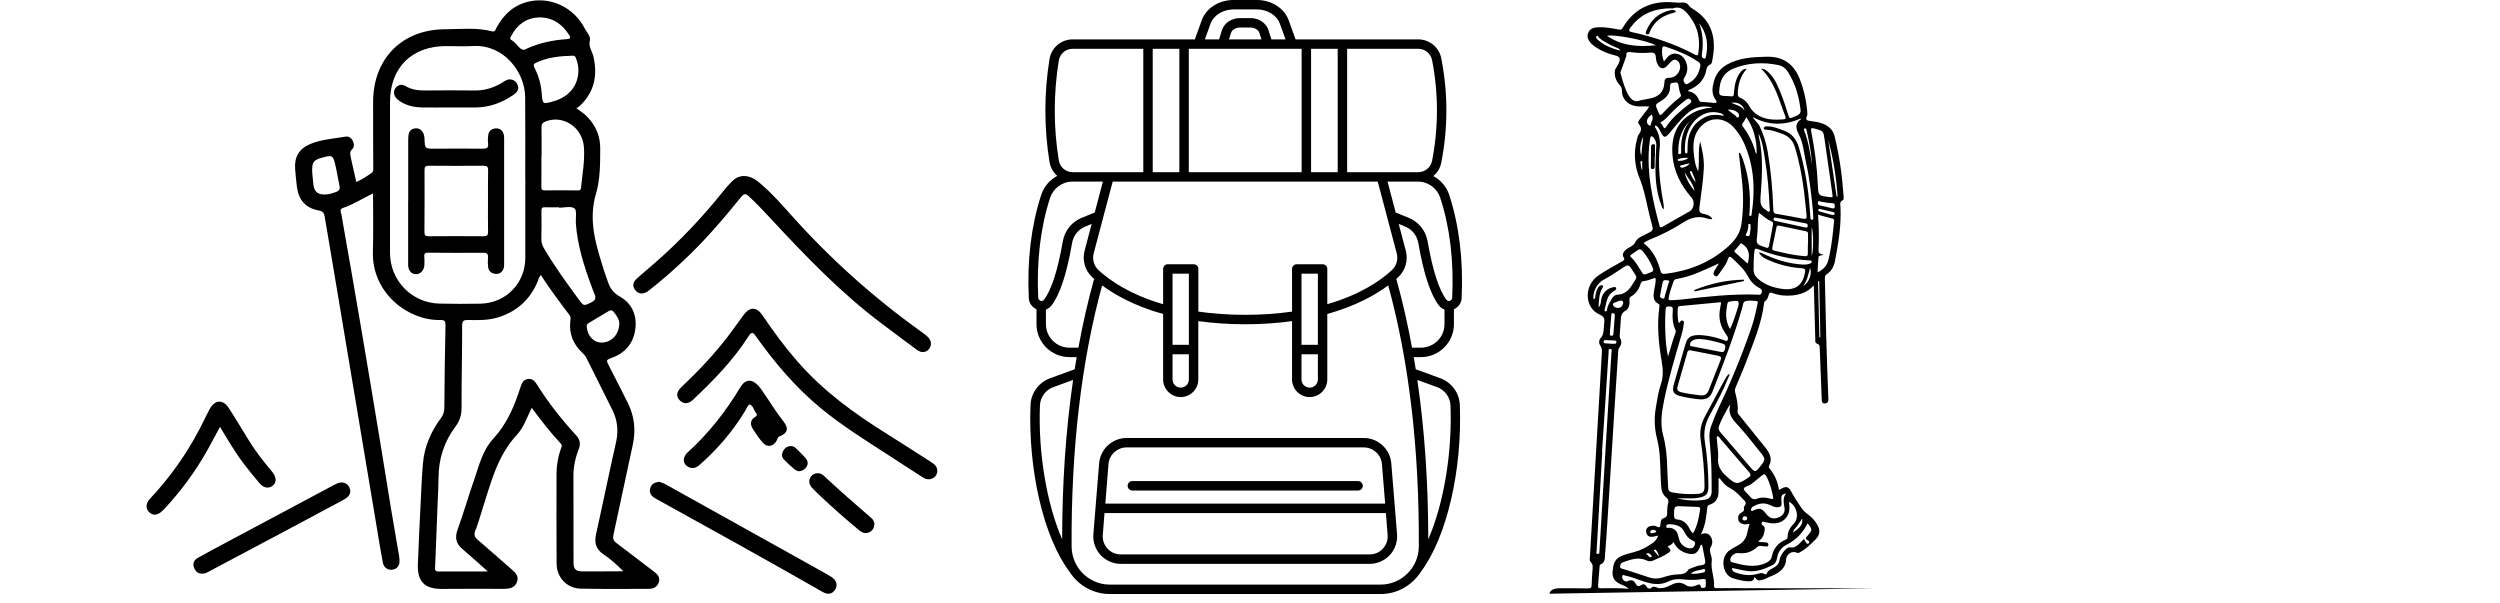
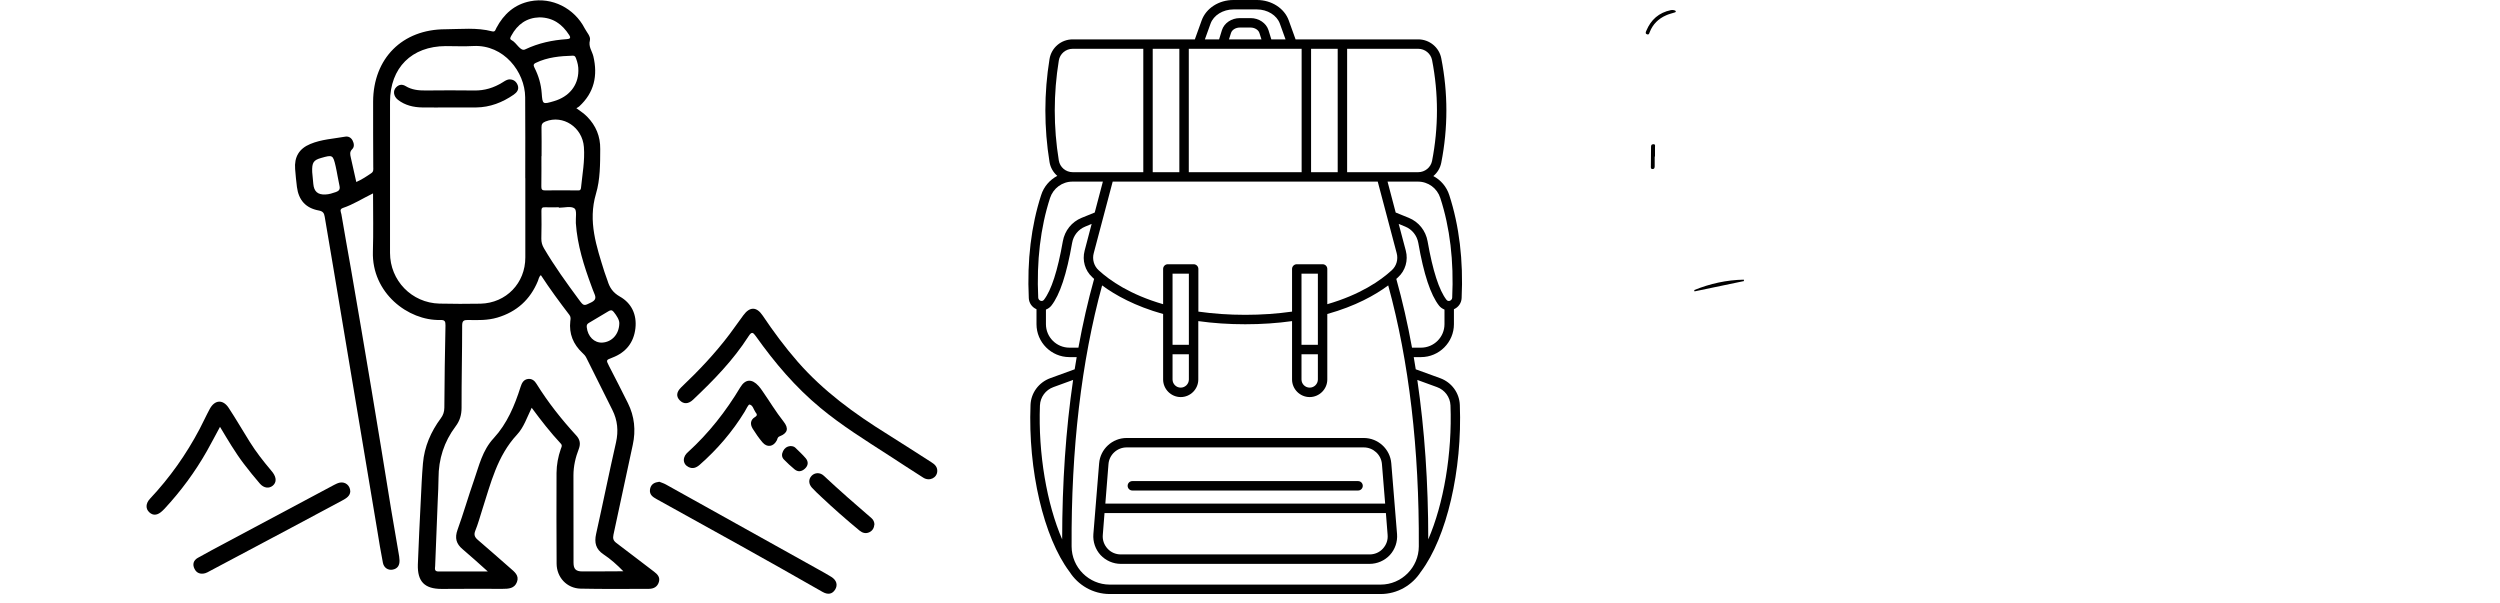
<svg xmlns="http://www.w3.org/2000/svg" width="174" zoomAndPan="magnify" viewBox="0 0 130.5 31.5" height="42" preserveAspectRatio="xMidYMid meet" version="1.0">
  <defs>
    <clipPath id="3309652d07">
      <path d="M 53.559 0 L 76.445 0 L 76.445 31.008 L 53.559 31.008 Z M 53.559 0 " clip-rule="nonzero" />
    </clipPath>
    <clipPath id="90173d3e2d">
-       <path d="M 33 9 L 48.996 9 L 48.996 19 L 33 19 Z M 33 9 " clip-rule="nonzero" />
-     </clipPath>
+       </clipPath>
    <clipPath id="68e7482bfc">
      <path d="M 35 16 L 48.996 16 L 48.996 26 L 35 26 Z M 35 16 " clip-rule="nonzero" />
    </clipPath>
    <clipPath id="f9e8f81775">
      <path d="M 7.652 20 L 15 20 L 15 27 L 7.652 27 Z M 7.652 20 " clip-rule="nonzero" />
    </clipPath>
    <clipPath id="11cc3515b1">
-       <path d="M 80.879 0 L 97.859 0 L 97.859 31 L 80.879 31 Z M 80.879 0 " clip-rule="nonzero" />
-     </clipPath>
+       </clipPath>
  </defs>
  <path fill="#000000" d="M 72.625 24.184 C 72.566 23.445 71.938 22.863 71.191 22.863 L 58.809 22.863 C 58.062 22.863 57.434 23.445 57.375 24.184 L 57.074 27.883 C 57.043 28.281 57.18 28.68 57.449 28.973 C 57.723 29.266 58.109 29.434 58.508 29.434 L 71.492 29.434 C 71.891 29.434 72.277 29.266 72.551 28.973 C 72.82 28.68 72.957 28.281 72.926 27.883 Z M 57.863 24.223 C 57.902 23.738 58.316 23.355 58.809 23.355 L 71.191 23.355 C 71.684 23.355 72.098 23.738 72.137 24.223 L 72.305 26.289 L 57.699 26.289 Z M 72.188 28.637 C 72.008 28.836 71.758 28.941 71.492 28.941 L 58.508 28.941 C 58.242 28.941 57.992 28.836 57.812 28.637 C 57.633 28.441 57.543 28.188 57.566 27.922 L 57.656 26.781 L 72.344 26.781 L 72.434 27.922 C 72.457 28.188 72.367 28.441 72.188 28.637 Z M 72.188 28.637 " fill-opacity="1" fill-rule="nonzero" />
  <path fill="#000000" d="M 59.109 25.605 L 70.891 25.605 C 71.027 25.605 71.137 25.496 71.137 25.359 C 71.137 25.223 71.027 25.113 70.891 25.113 L 59.109 25.113 C 58.973 25.113 58.863 25.223 58.863 25.359 C 58.863 25.496 58.973 25.605 59.109 25.605 Z M 59.109 25.605 " fill-opacity="1" fill-rule="nonzero" />
  <g clip-path="url(#3309652d07)">
    <path fill="#000000" d="M 74.176 18.641 C 75.125 18.641 75.895 17.867 75.895 16.922 L 75.895 16.141 C 76.129 16.039 76.285 15.82 76.297 15.562 C 76.391 13.594 76.172 11.785 75.652 10.184 C 75.512 9.746 75.207 9.395 74.82 9.191 C 75.031 9.016 75.18 8.773 75.234 8.492 C 75.59 6.684 75.59 4.852 75.234 3.043 C 75.125 2.473 74.617 2.055 74.031 2.055 L 67.629 2.055 L 67.273 1.066 C 67.043 0.43 66.375 0 65.613 0 L 64.387 0 C 63.621 0 62.957 0.43 62.727 1.066 L 62.371 2.055 L 55.996 2.055 C 55.391 2.055 54.883 2.488 54.785 3.082 C 54.496 4.863 54.496 6.672 54.785 8.457 C 54.832 8.746 54.98 9 55.191 9.18 C 54.801 9.387 54.488 9.738 54.348 10.184 C 53.828 11.785 53.609 13.594 53.703 15.562 C 53.715 15.82 53.871 16.039 54.105 16.141 L 54.105 16.922 C 54.105 17.867 54.875 18.641 55.824 18.641 L 56.203 18.641 C 56.168 18.852 56.129 19.062 56.098 19.277 L 54.82 19.742 C 54.223 19.961 53.816 20.512 53.793 21.141 C 53.66 24.543 54.477 28.039 55.824 29.84 C 55.828 29.844 55.832 29.844 55.832 29.848 C 56.273 30.543 57.051 31.008 57.93 31.008 L 72.07 31.008 C 72.949 31.008 73.723 30.543 74.168 29.848 C 74.168 29.844 74.172 29.844 74.176 29.84 C 75.52 28.039 76.336 24.543 76.203 21.141 C 76.18 20.512 75.777 19.961 75.18 19.742 L 73.902 19.277 C 73.867 19.062 73.832 18.852 73.797 18.641 Z M 74.176 18.148 L 73.707 18.148 C 73.48 16.902 73.207 15.703 72.887 14.559 C 72.918 14.531 72.949 14.5 72.98 14.473 C 73.363 14.125 73.516 13.59 73.383 13.086 L 73.012 11.688 L 73.352 11.828 C 73.711 11.973 73.965 12.293 74.035 12.68 C 74.32 14.316 74.676 15.391 75.121 15.957 C 75.195 16.051 75.297 16.117 75.402 16.16 L 75.402 16.922 C 75.402 17.598 74.852 18.148 74.176 18.148 Z M 68.793 18 L 67.938 18 L 67.938 14.285 L 68.793 14.285 Z M 67.938 18.492 L 68.793 18.492 L 68.793 19.809 C 68.793 20.043 68.602 20.234 68.367 20.234 C 68.129 20.234 67.938 20.043 67.938 19.809 Z M 69.039 13.793 L 67.691 13.793 C 67.559 13.793 67.445 13.902 67.445 14.039 L 67.445 16.266 C 66.676 16.375 65.855 16.434 65 16.434 C 64.145 16.434 63.324 16.375 62.555 16.266 L 62.555 14.039 C 62.555 13.902 62.441 13.793 62.309 13.793 L 60.961 13.793 C 60.824 13.793 60.715 13.902 60.715 14.039 L 60.715 15.879 C 58.992 15.379 57.938 14.648 57.352 14.109 C 57.105 13.887 57.004 13.539 57.094 13.211 L 58.082 9.48 L 71.918 9.48 L 72.906 13.211 C 72.996 13.539 72.895 13.887 72.648 14.109 C 72.062 14.648 71.008 15.379 69.285 15.879 L 69.285 14.039 C 69.285 13.902 69.176 13.793 69.039 13.793 Z M 62.059 18 L 61.207 18 L 61.207 14.285 L 62.059 14.285 Z M 61.207 18.492 L 62.059 18.492 L 62.059 19.809 C 62.059 20.043 61.867 20.234 61.633 20.234 C 61.398 20.234 61.207 20.043 61.207 19.809 Z M 66.184 2.547 L 67.453 2.547 C 67.457 2.547 67.457 2.547 67.457 2.547 L 67.945 2.547 L 67.945 8.988 L 62.055 8.988 L 62.055 2.547 Z M 64.152 2.055 L 64.258 1.723 C 64.309 1.559 64.5 1.438 64.715 1.438 L 65.281 1.438 C 65.496 1.438 65.691 1.559 65.742 1.723 L 65.848 2.055 Z M 68.438 8.988 L 68.438 2.547 L 69.828 2.547 L 69.828 8.988 Z M 61.562 8.988 L 60.172 8.988 L 60.172 2.547 L 61.562 2.547 Z M 75.184 10.336 C 75.688 11.879 75.895 13.629 75.805 15.539 C 75.801 15.629 75.734 15.684 75.676 15.703 C 75.637 15.715 75.566 15.723 75.508 15.652 C 75.121 15.156 74.789 14.129 74.52 12.594 C 74.422 12.039 74.055 11.582 73.539 11.371 L 72.855 11.094 L 72.43 9.48 L 74.016 9.48 C 74.551 9.48 75.02 9.824 75.184 10.336 Z M 74.754 3.137 C 75.094 4.883 75.094 6.652 74.754 8.398 C 74.688 8.738 74.383 8.988 74.031 8.988 L 70.32 8.988 L 70.32 2.547 L 74.031 2.547 C 74.383 2.547 74.688 2.797 74.754 3.137 Z M 63.191 1.234 C 63.348 0.797 63.84 0.492 64.387 0.492 L 65.613 0.492 C 66.16 0.492 66.652 0.797 66.809 1.234 L 67.105 2.055 L 66.363 2.055 L 66.215 1.574 C 66.098 1.207 65.715 0.945 65.285 0.945 L 64.719 0.945 C 64.285 0.945 63.902 1.203 63.785 1.574 L 63.637 2.055 L 62.895 2.055 Z M 55.27 3.16 C 55.328 2.805 55.633 2.547 55.996 2.547 L 59.68 2.547 L 59.68 8.988 L 55.996 8.988 C 55.633 8.988 55.328 8.73 55.27 8.375 C 54.988 6.645 54.988 4.891 55.27 3.16 Z M 54.812 10.336 C 54.98 9.824 55.449 9.48 55.984 9.48 L 57.57 9.48 L 57.145 11.094 L 56.461 11.371 C 55.945 11.582 55.578 12.039 55.48 12.594 C 55.211 14.129 54.879 15.156 54.492 15.652 C 54.434 15.723 54.363 15.715 54.324 15.703 C 54.266 15.684 54.199 15.629 54.195 15.539 C 54.105 13.629 54.312 11.879 54.812 10.336 Z M 55.824 18.148 C 55.148 18.148 54.598 17.598 54.598 16.922 L 54.598 16.16 C 54.703 16.117 54.805 16.051 54.879 15.957 C 55.324 15.391 55.68 14.316 55.965 12.68 C 56.031 12.293 56.289 11.973 56.648 11.828 L 56.984 11.688 L 56.617 13.086 C 56.484 13.594 56.637 14.125 57.02 14.473 C 57.047 14.5 57.082 14.531 57.113 14.559 C 56.793 15.703 56.52 16.902 56.293 18.148 Z M 54.285 21.16 C 54.305 20.73 54.578 20.355 54.988 20.207 L 56.016 19.832 C 55.637 22.422 55.445 25.203 55.445 28.156 C 54.645 26.312 54.188 23.676 54.285 21.16 Z M 72.07 30.516 L 57.93 30.516 C 56.836 30.516 55.941 29.621 55.938 28.523 C 55.91 23.438 56.449 18.855 57.531 14.898 C 58.219 15.406 59.246 15.98 60.715 16.391 L 60.715 19.809 C 60.715 20.312 61.129 20.727 61.633 20.727 C 62.141 20.727 62.551 20.312 62.551 19.809 L 62.551 16.762 C 63.324 16.871 64.145 16.926 65 16.926 C 65.855 16.926 66.672 16.871 67.445 16.762 L 67.445 19.809 C 67.445 20.312 67.859 20.727 68.363 20.727 C 68.871 20.727 69.285 20.312 69.285 19.809 L 69.285 16.391 C 70.754 15.98 71.781 15.406 72.465 14.898 C 73.551 18.855 74.09 23.438 74.062 28.523 C 74.059 29.621 73.164 30.516 72.07 30.516 Z M 75.012 20.207 C 75.422 20.355 75.695 20.73 75.715 21.16 C 75.812 23.676 75.355 26.312 74.555 28.156 C 74.555 25.203 74.363 22.422 73.984 19.832 Z M 75.012 20.207 " fill-opacity="1" fill-rule="nonzero" />
  </g>
  <path fill="#000000" d="M 19.473 10.094 C 18.914 10.367 18.438 10.676 17.902 10.855 C 17.699 10.922 17.801 11.074 17.82 11.18 C 17.98 12.133 18.152 13.082 18.32 14.035 C 19.043 18.207 19.742 22.387 20.414 26.57 C 20.539 27.332 20.676 28.098 20.805 28.859 C 20.828 28.988 20.852 29.121 20.855 29.25 C 20.863 29.5 20.762 29.684 20.5 29.734 C 20.262 29.781 20.039 29.641 19.988 29.379 C 19.875 28.805 19.781 28.23 19.688 27.652 C 18.926 23.098 18.164 18.543 17.402 13.988 C 17.254 13.094 17.098 12.203 16.949 11.309 C 16.918 11.121 16.855 11.027 16.641 10.988 C 15.957 10.863 15.59 10.445 15.5 9.762 C 15.461 9.453 15.43 9.141 15.406 8.828 C 15.355 8.195 15.613 7.758 16.199 7.516 C 16.781 7.273 17.41 7.242 18.023 7.133 C 18.188 7.105 18.324 7.184 18.402 7.328 C 18.48 7.48 18.512 7.66 18.387 7.785 C 18.242 7.926 18.277 8.062 18.312 8.223 C 18.41 8.641 18.5 9.062 18.598 9.5 C 18.887 9.375 19.137 9.207 19.383 9.039 C 19.512 8.953 19.484 8.832 19.484 8.715 C 19.48 7.578 19.473 6.441 19.477 5.301 C 19.488 3.047 21 1.527 23.254 1.527 C 24.066 1.523 24.887 1.426 25.691 1.637 C 25.855 1.68 25.863 1.543 25.914 1.453 C 26.297 0.734 26.859 0.227 27.676 0.066 C 28.812 -0.16 29.98 0.426 30.523 1.484 C 30.629 1.688 30.844 1.902 30.793 2.105 C 30.707 2.441 30.906 2.664 30.973 2.938 C 31.211 3.945 31.02 4.836 30.234 5.555 C 30.199 5.59 30.152 5.609 30.086 5.648 C 30.309 5.809 30.492 5.93 30.648 6.09 C 31.109 6.559 31.34 7.121 31.332 7.777 C 31.328 8.562 31.332 9.375 31.109 10.117 C 30.684 11.559 31.137 12.863 31.551 14.191 C 31.598 14.344 31.664 14.492 31.711 14.645 C 31.82 15.008 31.988 15.27 32.355 15.48 C 32.969 15.824 33.25 16.426 33.168 17.141 C 33.082 17.887 32.668 18.402 31.965 18.668 C 31.633 18.797 31.629 18.785 31.793 19.109 C 32.125 19.754 32.457 20.395 32.777 21.043 C 33.121 21.734 33.195 22.461 33.031 23.219 C 32.691 24.781 32.363 26.348 32.023 27.91 C 31.984 28.102 32.008 28.219 32.176 28.344 C 32.836 28.836 33.484 29.348 34.145 29.844 C 34.324 29.98 34.465 30.133 34.395 30.375 C 34.32 30.633 34.121 30.738 33.863 30.738 C 32.676 30.738 31.488 30.754 30.301 30.727 C 29.586 30.707 29.059 30.137 29.055 29.422 C 29.047 27.844 29.043 26.262 29.051 24.68 C 29.055 24.258 29.133 23.84 29.273 23.438 C 29.305 23.348 29.367 23.258 29.277 23.16 C 28.734 22.578 28.246 21.953 27.754 21.285 C 27.508 21.793 27.34 22.312 26.988 22.688 C 25.949 23.805 25.617 25.23 25.172 26.609 C 25.055 26.973 24.957 27.344 24.812 27.699 C 24.723 27.918 24.781 28.043 24.945 28.184 C 25.512 28.668 26.07 29.164 26.629 29.652 C 26.852 29.848 27.117 30.039 26.984 30.383 C 26.855 30.723 26.547 30.738 26.227 30.738 C 25.168 30.73 24.113 30.738 23.055 30.742 C 22.168 30.742 21.785 30.363 21.812 29.465 C 21.852 28.348 21.91 27.23 21.965 26.117 C 21.996 25.473 22.023 24.828 22.078 24.188 C 22.152 23.312 22.492 22.535 23.012 21.832 C 23.137 21.664 23.191 21.496 23.195 21.281 C 23.203 19.852 23.223 18.422 23.254 16.992 C 23.258 16.773 23.219 16.695 22.98 16.703 C 21.312 16.746 19.398 15.297 19.465 13.129 C 19.496 12.133 19.473 11.137 19.473 10.094 Z M 25.465 29.832 C 24.977 29.398 24.57 29.023 24.148 28.668 C 23.812 28.387 23.73 28.082 23.883 27.656 C 24.191 26.809 24.438 25.938 24.738 25.082 C 25.008 24.312 25.176 23.512 25.773 22.871 C 26.469 22.117 26.867 21.168 27.176 20.191 C 27.238 19.996 27.328 19.812 27.566 19.781 C 27.773 19.758 27.91 19.879 28.008 20.039 C 28.609 21.008 29.316 21.898 30.086 22.738 C 30.273 22.945 30.316 23.16 30.215 23.43 C 30.043 23.871 29.934 24.332 29.934 24.812 C 29.938 26.332 29.934 27.852 29.938 29.371 C 29.938 29.703 30.059 29.828 30.395 29.828 C 30.887 29.832 31.383 29.824 31.875 29.824 C 32.098 29.82 32.32 29.82 32.539 29.82 C 32.203 29.477 31.871 29.18 31.504 28.938 C 31.098 28.668 31.016 28.324 31.117 27.871 C 31.473 26.281 31.793 24.684 32.156 23.094 C 32.289 22.496 32.238 21.941 31.965 21.398 C 31.508 20.488 31.059 19.578 30.605 18.672 C 30.555 18.57 30.48 18.492 30.398 18.418 C 29.922 17.969 29.695 17.422 29.77 16.762 C 29.785 16.652 29.805 16.551 29.727 16.445 C 29.211 15.77 28.703 15.082 28.234 14.363 C 28.125 14.449 28.121 14.57 28.078 14.668 C 27.676 15.641 26.973 16.277 25.961 16.578 C 25.457 16.727 24.945 16.715 24.434 16.703 C 24.207 16.699 24.125 16.746 24.125 16.992 C 24.125 18.422 24.09 19.852 24.094 21.281 C 24.094 21.656 24.004 21.965 23.781 22.258 C 23.18 23.059 22.891 23.961 22.891 24.961 C 22.891 25.332 22.867 25.707 22.852 26.078 C 22.805 27.234 22.758 28.391 22.715 29.547 C 22.707 29.676 22.656 29.836 22.898 29.832 C 23.723 29.824 24.547 29.832 25.465 29.832 Z M 27.422 9.301 C 27.422 9.301 27.418 9.301 27.418 9.301 C 27.418 7.891 27.426 6.48 27.414 5.074 C 27.402 3.75 26.297 2.324 24.715 2.402 C 24.234 2.43 23.75 2.406 23.266 2.406 C 21.488 2.414 20.363 3.535 20.359 5.316 C 20.359 7.945 20.355 10.57 20.359 13.199 C 20.359 14.645 21.492 15.812 22.938 15.848 C 23.652 15.867 24.367 15.863 25.082 15.852 C 26.422 15.82 27.426 14.777 27.422 13.438 C 27.418 12.059 27.422 10.68 27.422 9.301 Z M 29.172 10.844 C 29.172 10.836 29.172 10.828 29.172 10.82 C 28.93 10.82 28.688 10.828 28.449 10.82 C 28.301 10.812 28.262 10.859 28.262 11.004 C 28.27 11.488 28.27 11.969 28.258 12.453 C 28.254 12.641 28.301 12.801 28.395 12.961 C 28.941 13.891 29.57 14.762 30.207 15.625 C 30.48 15.996 30.473 15.977 30.871 15.781 C 31.102 15.664 31.117 15.535 31.027 15.332 C 30.969 15.203 30.926 15.07 30.875 14.938 C 30.48 13.871 30.137 12.793 30.059 11.648 C 30.043 11.379 30.125 10.98 29.988 10.879 C 29.805 10.742 29.453 10.844 29.172 10.844 Z M 28.27 8.152 C 28.266 8.152 28.266 8.152 28.262 8.152 C 28.262 8.676 28.266 9.199 28.258 9.723 C 28.258 9.867 28.277 9.941 28.449 9.938 C 29.004 9.93 29.555 9.941 30.109 9.938 C 30.195 9.938 30.309 9.973 30.328 9.809 C 30.398 9.098 30.535 8.391 30.48 7.676 C 30.402 6.637 29.387 5.98 28.48 6.34 C 28.324 6.402 28.262 6.477 28.266 6.645 C 28.277 7.148 28.27 7.652 28.27 8.152 Z M 30.191 3.699 C 30.199 3.473 30.148 3.258 30.07 3.051 C 30.039 2.973 30.012 2.902 29.906 2.906 C 29.242 2.926 28.582 2.984 27.969 3.281 C 27.828 3.348 27.844 3.418 27.902 3.539 C 28.113 3.953 28.242 4.395 28.277 4.863 C 28.32 5.453 28.324 5.453 28.914 5.281 C 29.707 5.051 30.184 4.461 30.191 3.699 Z M 28.16 0.906 C 27.492 0.926 27.012 1.266 26.691 1.863 C 26.652 1.938 26.582 2.035 26.703 2.094 C 26.973 2.23 27.16 2.703 27.414 2.578 C 28.113 2.246 28.832 2.094 29.59 2.043 C 29.754 2.031 29.812 1.984 29.711 1.828 C 29.352 1.27 28.875 0.914 28.16 0.906 Z M 16.297 8.984 C 16.312 9.125 16.336 9.363 16.355 9.602 C 16.391 9.996 16.586 10.172 16.988 10.152 C 17.18 10.145 17.359 10.086 17.539 10.023 C 17.695 9.969 17.762 9.879 17.723 9.707 C 17.645 9.363 17.598 9.016 17.52 8.676 C 17.383 8.082 17.359 8.074 16.762 8.246 C 16.367 8.359 16.277 8.48 16.297 8.984 Z M 32.328 16.875 C 32.332 16.703 32.199 16.484 32.031 16.277 C 31.945 16.172 31.867 16.184 31.77 16.242 C 31.426 16.449 31.082 16.656 30.734 16.859 C 30.641 16.914 30.617 16.977 30.629 17.082 C 30.68 17.566 31.02 17.906 31.441 17.883 C 31.93 17.855 32.32 17.457 32.328 16.875 Z M 32.328 16.875 " fill-opacity="1" fill-rule="evenodd" />
  <g clip-path="url(#90173d3e2d)">
    <path fill="#000000" d="M 38.84 9.188 C 39.219 9.191 39.496 9.41 39.766 9.641 C 40.305 10.113 40.781 10.645 41.258 11.18 C 43.312 13.488 45.602 15.539 48.117 17.336 C 48.223 17.41 48.328 17.488 48.422 17.578 C 48.629 17.773 48.652 18.031 48.488 18.227 C 48.336 18.41 48.102 18.434 47.867 18.266 C 47.242 17.809 46.625 17.34 46.004 16.875 C 43.879 15.277 42.047 13.367 40.246 11.426 C 39.867 11.02 39.492 10.617 39.082 10.242 C 38.906 10.082 38.824 10.113 38.688 10.281 C 37.738 11.457 36.754 12.602 35.648 13.633 C 35.09 14.156 34.516 14.66 33.91 15.133 C 33.863 15.172 33.816 15.211 33.766 15.238 C 33.543 15.363 33.332 15.352 33.168 15.152 C 32.996 14.945 33.035 14.73 33.223 14.562 C 33.547 14.262 33.891 13.984 34.223 13.691 C 35.508 12.566 36.672 11.332 37.738 10 C 37.887 9.812 38.047 9.629 38.219 9.457 C 38.387 9.293 38.59 9.188 38.84 9.188 Z M 38.84 9.188 " fill-opacity="1" fill-rule="evenodd" />
  </g>
  <g clip-path="url(#68e7482bfc)">
    <path fill="#000000" d="M 48.926 24.586 C 48.918 24.945 48.52 25.141 48.195 24.934 C 47.582 24.547 46.98 24.148 46.371 23.754 C 45.16 22.973 43.941 22.215 42.828 21.293 C 41.52 20.211 40.438 18.934 39.461 17.559 C 39.305 17.34 39.238 17.297 39.07 17.559 C 38.273 18.805 37.246 19.855 36.176 20.867 C 35.93 21.098 35.684 21.102 35.484 20.898 C 35.289 20.699 35.301 20.465 35.562 20.215 C 36.469 19.355 37.328 18.449 38.082 17.449 C 38.328 17.121 38.562 16.781 38.809 16.449 C 39.141 16 39.496 16.004 39.809 16.469 C 40.371 17.305 40.969 18.113 41.633 18.875 C 42.969 20.406 44.594 21.59 46.309 22.656 C 47.086 23.141 47.852 23.641 48.625 24.133 C 48.793 24.238 48.93 24.367 48.926 24.586 Z M 48.926 24.586 " fill-opacity="1" fill-rule="evenodd" />
  </g>
  <g clip-path="url(#f9e8f81775)">
    <path fill="#000000" d="M 11.484 22.281 C 11.25 22.715 11.031 23.133 10.801 23.543 C 10.184 24.633 9.441 25.637 8.59 26.555 C 8.555 26.59 8.52 26.625 8.484 26.66 C 8.234 26.902 8 26.934 7.793 26.742 C 7.594 26.559 7.598 26.277 7.836 26.027 C 8.863 24.934 9.719 23.723 10.418 22.398 C 10.602 22.051 10.762 21.691 10.949 21.348 C 11.207 20.867 11.637 20.832 11.938 21.293 C 12.32 21.871 12.664 22.473 13.035 23.062 C 13.359 23.582 13.738 24.066 14.133 24.535 C 14.172 24.582 14.211 24.629 14.246 24.676 C 14.438 24.945 14.434 25.188 14.238 25.352 C 14.043 25.512 13.777 25.484 13.57 25.25 C 13.281 24.918 13.004 24.57 12.734 24.219 C 12.273 23.613 11.887 22.953 11.484 22.281 Z M 11.484 22.281 " fill-opacity="1" fill-rule="evenodd" />
  </g>
  <path fill="#000000" d="M 34.418 25.148 C 34.52 25.191 34.648 25.227 34.758 25.289 C 37.402 26.762 40.047 28.234 42.688 29.707 C 42.926 29.84 43.164 29.969 43.395 30.113 C 43.672 30.285 43.742 30.539 43.594 30.777 C 43.445 31.012 43.223 31.059 42.938 30.898 C 40.066 29.254 37.172 27.656 34.277 26.055 C 34.078 25.945 33.891 25.824 33.93 25.547 C 33.961 25.348 34.078 25.223 34.273 25.176 C 34.312 25.164 34.355 25.16 34.418 25.148 Z M 34.418 25.148 " fill-opacity="1" fill-rule="evenodd" />
  <path fill="#000000" d="M 18.285 25.652 C 18.273 25.895 18.074 26.012 17.867 26.125 C 16.988 26.594 16.113 27.062 15.238 27.531 C 13.801 28.293 12.363 29.059 10.93 29.82 C 10.859 29.859 10.785 29.902 10.711 29.922 C 10.469 29.988 10.262 29.922 10.152 29.691 C 10.039 29.465 10.094 29.25 10.324 29.121 C 10.805 28.852 11.293 28.59 11.781 28.332 C 13.664 27.324 15.551 26.316 17.441 25.312 C 17.535 25.262 17.641 25.211 17.746 25.191 C 18.031 25.141 18.277 25.344 18.285 25.652 Z M 18.285 25.652 " fill-opacity="1" fill-rule="evenodd" />
  <path fill="#000000" d="M 35.695 24.012 C 35.703 23.828 35.793 23.707 35.906 23.605 C 36.996 22.617 37.891 21.473 38.645 20.215 C 38.91 19.777 39.254 19.766 39.598 20.148 C 39.672 20.23 39.738 20.32 39.801 20.414 C 40.168 20.941 40.496 21.492 40.898 22 C 41.188 22.363 41.117 22.613 40.695 22.777 C 40.578 22.824 40.59 22.91 40.551 22.984 C 40.375 23.324 40.043 23.379 39.797 23.086 C 39.609 22.863 39.445 22.625 39.289 22.375 C 39.152 22.152 39.164 21.918 39.406 21.773 C 39.562 21.68 39.504 21.605 39.438 21.52 C 39.336 21.375 39.301 21.148 39.125 21.117 C 39.066 21.105 38.953 21.355 38.871 21.492 C 38.23 22.539 37.441 23.457 36.52 24.266 C 36.344 24.418 36.16 24.488 35.941 24.379 C 35.785 24.301 35.699 24.172 35.695 24.012 Z M 35.695 24.012 " fill-opacity="1" fill-rule="evenodd" />
  <path fill="#000000" d="M 45.645 27.363 C 45.629 27.562 45.543 27.707 45.375 27.785 C 45.195 27.867 45.027 27.824 44.871 27.699 C 44.18 27.129 43.508 26.539 42.855 25.922 C 42.695 25.77 42.531 25.621 42.383 25.457 C 42.199 25.254 42.199 25.008 42.371 24.832 C 42.531 24.668 42.801 24.648 42.996 24.828 C 43.812 25.59 44.652 26.328 45.5 27.055 C 45.594 27.137 45.637 27.25 45.645 27.363 Z M 45.645 27.363 " fill-opacity="1" fill-rule="evenodd" />
  <path fill="#000000" d="M 41.246 23.285 C 41.348 23.285 41.441 23.301 41.508 23.363 C 41.695 23.547 41.891 23.723 42.059 23.922 C 42.207 24.098 42.195 24.297 42.02 24.461 C 41.852 24.617 41.66 24.652 41.477 24.5 C 41.281 24.34 41.098 24.168 40.922 23.988 C 40.797 23.859 40.797 23.703 40.879 23.543 C 40.957 23.387 41.082 23.301 41.246 23.285 Z M 41.246 23.285 " fill-opacity="1" fill-rule="evenodd" />
-   <path fill="#000000" d="M 21.309 10.508 C 21.309 9.453 21.309 8.395 21.309 7.34 C 21.309 7.227 21.309 7.117 21.332 7.008 C 21.363 6.848 21.465 6.738 21.633 6.707 C 21.809 6.672 21.949 6.734 22.055 6.879 C 22.133 6.988 22.152 7.113 22.16 7.25 C 22.18 7.762 22.18 7.762 22.684 7.762 C 23.52 7.758 24.355 7.75 25.191 7.762 C 25.406 7.766 25.508 7.723 25.477 7.484 C 25.457 7.344 25.469 7.199 25.484 7.062 C 25.512 6.84 25.652 6.719 25.867 6.703 C 26.102 6.688 26.25 6.812 26.301 7.039 C 26.32 7.125 26.316 7.219 26.316 7.309 C 26.316 9.434 26.32 11.559 26.316 13.684 C 26.316 13.781 26.32 13.887 26.297 13.98 C 26.238 14.191 26.086 14.312 25.871 14.297 C 25.668 14.281 25.508 14.164 25.48 13.941 C 25.461 13.781 25.457 13.617 25.473 13.461 C 25.488 13.266 25.434 13.191 25.23 13.195 C 24.273 13.203 23.316 13.199 22.359 13.191 C 22.207 13.188 22.137 13.223 22.148 13.387 C 22.16 13.535 22.16 13.688 22.152 13.84 C 22.137 14.117 21.938 14.32 21.699 14.312 C 21.469 14.301 21.309 14.117 21.305 13.832 C 21.305 12.723 21.305 11.617 21.305 10.508 C 21.305 10.508 21.309 10.508 21.309 10.508 Z M 25.473 10.496 C 25.473 9.961 25.469 9.43 25.48 8.895 C 25.484 8.711 25.43 8.652 25.242 8.652 C 24.289 8.66 23.332 8.66 22.379 8.652 C 22.203 8.652 22.16 8.711 22.16 8.879 C 22.164 9.953 22.164 11.031 22.156 12.105 C 22.152 12.273 22.199 12.332 22.375 12.332 C 23.328 12.324 24.285 12.324 25.242 12.332 C 25.426 12.332 25.48 12.277 25.477 12.094 C 25.465 11.562 25.473 11.027 25.473 10.496 Z M 25.473 10.496 " fill-opacity="1" fill-rule="evenodd" />
  <path fill="#000000" d="M 23.461 5.609 C 22.992 5.609 22.52 5.617 22.047 5.609 C 21.586 5.602 21.145 5.5 20.773 5.211 C 20.539 5.027 20.5 4.734 20.68 4.555 C 20.828 4.406 20.996 4.387 21.176 4.496 C 21.496 4.691 21.852 4.727 22.219 4.723 C 23.062 4.715 23.906 4.711 24.754 4.723 C 25.293 4.734 25.781 4.582 26.234 4.301 C 26.355 4.227 26.473 4.137 26.621 4.145 C 26.82 4.152 26.957 4.266 27.027 4.453 C 27.105 4.676 26.977 4.828 26.816 4.941 C 26.227 5.348 25.578 5.602 24.852 5.609 C 24.387 5.613 23.926 5.609 23.461 5.609 Z M 23.461 5.609 " fill-opacity="1" fill-rule="evenodd" />
  <g clip-path="url(#11cc3515b1)">
    <path fill="#000000" d="M 80.879 30.992 C 80.93 30.773 81.168 30.707 81.395 30.707 C 81.887 30.707 82.383 30.703 82.879 30.715 C 83.031 30.719 83.086 30.68 83.086 30.52 C 83.086 30.266 83.113 30.008 83.129 29.754 C 83.141 29.605 83.164 29.461 83.031 29.332 C 82.953 29.262 82.992 29.137 82.996 29.031 C 83.188 25.719 83.383 22.406 83.578 19.09 C 83.59 18.871 83.609 18.652 83.617 18.426 C 83.625 18.293 83.625 18.164 83.535 18.035 C 83.445 17.914 83.461 17.742 83.566 17.629 C 83.684 17.504 83.699 17.359 83.711 17.211 C 83.723 17.086 83.73 16.961 83.742 16.84 C 83.77 16.641 83.734 16.527 83.504 16.422 C 82.695 16.07 82.664 14.898 83.449 14.371 C 83.836 14.105 84.254 13.883 84.66 13.652 C 84.766 13.594 84.836 13.559 84.75 13.426 C 84.672 13.309 84.719 13.188 84.816 13.086 C 84.918 12.984 85.039 12.922 85.16 12.852 C 85.254 12.793 85.32 12.73 85.371 12.629 C 85.488 12.391 85.746 12.32 85.957 12.207 C 86.32 12.02 86.316 12.027 86.207 11.637 C 86.129 11.355 86.062 11.074 86 10.789 C 85.891 10.297 85.793 9.812 85.598 9.336 C 85.324 8.68 85.258 7.965 85.453 7.258 C 85.477 7.172 85.496 7.078 85.551 7.008 C 85.68 6.828 85.711 6.668 85.555 6.488 C 85.473 6.395 85.539 6.301 85.598 6.223 C 85.73 6.043 85.871 5.867 86.008 5.695 C 86.031 5.66 86.051 5.625 86.086 5.555 C 85.895 5.555 85.73 5.555 85.566 5.555 C 85.105 5.555 84.656 5.258 84.664 4.711 C 84.664 4.605 84.625 4.531 84.555 4.449 C 84.414 4.293 84.316 4.113 84.293 3.895 C 84.277 3.75 84.293 3.621 84.383 3.504 C 84.43 3.445 84.469 3.375 84.496 3.305 C 84.609 3.051 84.559 2.949 84.285 2.887 C 83.926 2.801 83.59 2.66 83.281 2.453 C 83.211 2.402 83.137 2.344 83.07 2.281 C 82.918 2.121 82.812 1.938 82.902 1.719 C 82.988 1.492 83.191 1.43 83.418 1.422 C 83.781 1.406 84.137 1.477 84.488 1.539 C 84.578 1.555 84.633 1.566 84.695 1.469 C 85.293 0.445 86.203 0.016 87.387 0.125 C 87.516 0.137 87.637 0.148 87.766 0.133 C 87.922 0.113 88.074 0.156 88.172 0.301 C 88.227 0.375 88.301 0.426 88.379 0.473 C 89.227 0.988 89.539 1.758 89.449 2.707 C 89.434 2.859 89.406 3.012 89.379 3.16 C 89.367 3.238 89.352 3.332 89.281 3.363 C 89.082 3.445 89.082 3.625 89.039 3.785 C 88.926 4.188 88.66 4.457 88.289 4.641 C 88.23 4.672 88.148 4.668 88.113 4.758 C 88.398 4.805 88.586 4.961 88.684 5.223 C 88.707 5.285 88.746 5.316 88.824 5.32 C 89.043 5.332 89.258 5.348 89.477 5.371 C 89.625 5.391 89.633 5.305 89.57 5.227 C 89.324 4.914 89.375 4.574 89.469 4.238 C 89.57 3.859 89.805 3.566 90.148 3.371 C 90.789 3.012 91.5 2.977 92.219 2.961 C 93.125 2.941 93.664 3.375 93.969 4.18 C 94.168 4.707 94.289 5.242 94.336 5.797 C 94.344 5.887 94.355 5.988 94.32 6.062 C 94.227 6.27 94.344 6.297 94.504 6.316 C 94.723 6.348 94.938 6.375 95.145 6.453 C 95.465 6.574 95.684 6.785 95.766 7.113 C 96.023 8.152 96.164 9.207 96.238 10.273 C 96.242 10.336 96.25 10.422 96.191 10.449 C 96.012 10.539 96.066 10.688 96.074 10.82 C 96.117 11.773 95.965 12.711 95.781 13.648 C 95.727 13.918 95.594 14.16 95.352 14.316 C 95.254 14.379 95.258 14.461 95.258 14.551 C 95.297 16.582 95.352 18.613 95.434 20.637 C 95.438 20.707 95.438 20.777 95.441 20.844 C 95.449 20.969 95.391 21.051 95.262 21.059 C 95.117 21.07 95.098 20.965 95.094 20.852 C 95.059 19.969 95.023 19.078 94.992 18.195 C 94.988 18.078 94.992 17.98 94.848 17.938 C 94.738 17.902 94.762 17.793 94.758 17.703 C 94.734 16.832 94.711 15.961 94.688 15.086 C 94.688 15.039 94.68 14.988 94.672 14.898 C 94.367 15.254 93.984 15.379 93.562 15.422 C 93.207 15.457 92.859 15.422 92.523 15.297 C 92.414 15.254 92.359 15.27 92.328 15.387 C 92.293 15.512 92.258 15.645 92.133 15.723 C 92.086 15.754 92.086 15.801 92.082 15.852 C 91.953 16.871 91.559 17.82 91.195 18.77 C 91.012 19.258 90.805 19.734 90.602 20.215 C 90.562 20.309 90.551 20.395 90.578 20.492 C 90.66 20.816 90.742 21.141 90.703 21.477 C 90.688 21.582 90.762 21.641 90.82 21.711 C 91.25 22.246 91.688 22.781 92.121 23.324 C 92.363 23.621 92.551 23.934 92.34 24.328 C 92.316 24.383 92.34 24.418 92.371 24.457 C 92.633 24.777 92.801 25.141 92.863 25.574 C 92.91 25.551 92.938 25.539 92.961 25.523 C 93.227 25.367 93.359 25.391 93.504 25.664 C 93.656 25.949 93.832 26.215 94.012 26.48 C 94.102 26.617 94.211 26.73 94.344 26.828 C 94.562 26.984 94.746 27.176 94.875 27.414 C 95.027 27.691 95 27.926 94.777 28.152 C 94.535 28.395 94.293 28.641 93.988 28.809 C 93.93 28.844 93.883 28.887 93.797 28.852 C 93.578 28.754 93.34 28.867 93.262 29.086 C 93.254 29.105 93.242 29.125 93.242 29.145 C 93.227 29.707 92.832 29.934 92.371 30.109 C 92.254 30.156 92.152 30.227 92.027 30.258 C 91.762 30.32 91.762 30.324 91.582 30.117 C 91.551 30.355 91.383 30.352 91.203 30.34 C 90.941 30.324 90.695 30.258 90.445 30.18 C 89.898 30.004 89.766 29.066 90.301 28.715 C 90.426 28.633 90.555 28.559 90.684 28.492 C 90.953 28.348 91.137 28.145 91.199 27.844 C 91.23 27.684 91.277 27.523 91.328 27.344 C 91.207 27.355 91.109 27.391 91.004 27.359 C 90.871 27.324 90.766 27.262 90.738 27.121 C 90.711 26.977 90.75 26.84 90.891 26.766 C 90.992 26.711 91.059 26.66 91.031 26.535 C 91.023 26.504 91.027 26.453 91.047 26.434 C 91.238 26.227 91.043 26.129 90.934 26.004 C 90.742 25.789 90.539 25.598 90.277 25.461 C 90.055 25.348 89.902 25.148 89.758 24.953 C 89.68 24.988 89.711 25.051 89.711 25.098 C 89.707 25.301 89.711 25.5 89.707 25.703 C 89.699 26.016 89.559 26.246 89.238 26.348 C 89.148 26.375 89.125 26.43 89.117 26.516 C 89.07 26.977 89.02 27.434 88.789 27.891 C 88.996 27.809 89.16 27.82 89.273 27.977 C 89.402 28.156 89.418 28.359 89.305 28.547 C 89.242 28.66 89.25 28.746 89.281 28.859 C 89.316 29 89.375 29.148 89.352 29.289 C 89.293 29.727 89.5 30.141 89.473 30.574 C 89.465 30.738 89.59 30.699 89.68 30.699 C 90.633 30.703 91.586 30.703 92.539 30.707 C 94.312 30.707 96.086 30.707 97.859 30.707 M 86.414 14.504 C 86.211 14.551 86.031 14.652 85.824 14.668 C 85.715 14.672 85.668 14.727 85.637 14.82 C 85.551 15.094 85.402 15.328 85.145 15.473 C 85.047 15.523 85.055 15.598 85.059 15.684 C 85.074 15.895 85.039 16.113 84.852 16.219 C 84.625 16.348 84.609 16.531 84.602 16.742 C 84.586 16.984 84.566 17.227 84.551 17.465 C 84.547 17.535 84.539 17.602 84.578 17.668 C 84.664 17.828 84.645 17.988 84.535 18.133 C 84.477 18.207 84.473 18.285 84.469 18.367 C 84.406 19.355 84.344 20.344 84.277 21.332 C 84.156 23.262 84.035 25.188 83.914 27.121 C 83.875 27.727 83.836 28.336 83.785 28.941 C 83.77 29.141 83.793 29.375 83.535 29.469 C 83.516 29.477 83.5 29.527 83.5 29.559 C 83.473 29.895 83.449 30.234 83.418 30.57 C 83.406 30.668 83.441 30.707 83.543 30.707 C 84.02 30.707 84.5 30.688 85.02 30.734 C 84.871 30.598 84.723 30.555 84.586 30.492 C 84.305 30.367 84.152 30.168 84.176 29.855 C 84.203 29.52 84.25 29.188 84.625 29.031 C 84.848 28.934 85.078 28.875 85.309 28.816 C 85.648 28.727 85.949 28.566 86.234 28.371 C 86.379 28.27 86.5 28.148 86.559 27.953 C 86.438 27.98 86.34 28.016 86.234 28.02 C 86.074 28.031 85.957 27.953 85.934 27.793 C 85.906 27.629 85.977 27.508 86.148 27.461 C 86.258 27.434 86.379 27.43 86.48 27.484 C 86.641 27.574 86.664 27.496 86.676 27.363 C 86.688 27.246 86.707 27.086 86.82 27.059 C 87.074 26.996 87.016 26.82 87.027 26.66 C 87.035 26.527 87.039 26.391 87.078 26.266 C 87.117 26.133 87.078 26.047 86.973 25.961 C 86.812 25.828 86.734 25.656 86.719 25.453 C 86.699 25.211 86.688 24.969 86.68 24.723 C 86.656 24.129 86.656 23.531 86.508 22.949 C 86.363 22.398 86.336 21.844 86.434 21.281 C 86.504 20.875 86.559 20.457 86.695 20.066 C 86.84 19.652 86.809 19.258 86.738 18.848 C 86.578 17.91 86.484 16.965 86.621 16.016 C 86.625 15.961 86.645 15.898 86.578 15.867 C 86.258 15.699 86.305 15.422 86.348 15.141 C 86.379 14.941 86.453 14.73 86.414 14.504 Z M 90.766 7.984 C 90.777 7.98 90.797 7.977 90.809 7.973 C 90.828 7.996 90.852 8.02 90.867 8.051 C 90.898 8.125 90.934 8.203 90.965 8.281 C 91.293 9.203 91.398 10.152 91.324 11.125 C 91.32 11.176 91.281 11.25 91.355 11.27 C 91.441 11.289 91.43 11.207 91.438 11.152 C 91.605 10.047 91.582 8.957 91.207 7.891 C 91.047 7.43 90.824 6.996 90.484 6.633 C 89.934 6.043 89.113 6.102 88.656 6.762 C 88.391 7.141 88.371 7.566 88.414 7.996 C 88.449 8.312 88.48 8.633 88.648 8.945 C 88.719 8.406 88.629 7.891 88.746 7.383 C 88.867 7.855 88.965 8.328 88.938 8.816 C 88.902 9.488 88.793 10.152 88.711 10.816 C 88.688 11.012 88.699 11.121 88.926 11.164 C 89.094 11.195 89.277 11.25 89.383 11.426 C 89.352 11.438 89.34 11.445 89.328 11.445 C 89.258 11.438 89.188 11.43 89.117 11.406 C 88.668 11.254 88.27 11.348 87.879 11.605 C 87.336 11.957 86.758 12.246 86.156 12.492 C 86.031 12.543 85.906 12.602 85.793 12.688 C 86.281 13.062 86.523 13.562 86.672 14.117 C 86.711 14.27 86.77 14.312 86.926 14.293 C 88.156 14.145 89.258 13.711 90.188 12.887 C 90.559 12.562 90.84 12.188 90.906 11.676 C 91.012 10.887 91.016 10.102 90.918 9.312 C 90.871 8.875 90.82 8.43 90.766 7.984 Z M 87.527 26.016 C 88.012 26.125 88.5 26.164 88.992 26.086 C 89.227 26.051 89.344 25.895 89.348 25.664 C 89.348 24.867 89.344 24.074 89.266 23.277 C 89.234 22.93 89.191 22.586 89.32 22.25 C 89.426 21.977 89.52 21.699 89.645 21.438 C 90.305 20.051 90.895 18.633 91.398 17.184 C 91.547 16.754 91.652 16.316 91.738 15.879 C 91.75 15.816 91.789 15.719 91.68 15.711 C 91.492 15.699 91.289 15.672 91.113 15.719 C 90.98 15.754 90.98 15.949 90.941 16.078 C 90.52 17.551 89.961 18.98 89.406 20.41 C 89.273 20.758 89.082 20.871 88.707 20.844 C 88.398 20.816 88.09 20.766 87.789 20.695 C 87.348 20.594 87.262 20.457 87.383 20.031 C 87.582 19.336 87.789 18.645 87.984 17.953 C 88.074 17.648 88.211 17.527 88.535 17.496 C 88.66 17.484 88.789 17.488 88.914 17.504 C 89.289 17.535 89.648 17.637 90.004 17.758 C 90.059 17.777 90.125 17.844 90.172 17.762 C 90.207 17.703 90.211 17.629 90.172 17.562 C 90.125 17.484 90.074 17.41 90.023 17.336 C 89.777 16.965 89.707 16.555 89.785 16.121 C 89.805 16.012 89.824 15.902 89.844 15.797 C 89.828 15.789 89.812 15.777 89.801 15.777 C 89.098 15.844 88.395 15.91 87.691 15.977 C 87.629 15.984 87.586 16.004 87.582 16.074 C 87.57 16.34 87.551 16.602 87.637 16.875 C 87.711 16.809 87.742 16.691 87.848 16.742 C 87.938 16.785 87.895 16.879 87.887 16.949 C 87.871 17.109 87.836 17.262 87.793 17.418 C 87.457 18.562 87.113 19.703 86.871 20.871 C 86.746 21.488 86.648 22.102 86.816 22.723 C 86.965 23.289 87.023 23.867 87.031 24.449 C 87.039 24.789 87.066 25.129 87.078 25.469 C 87.086 25.609 87.148 25.676 87.293 25.703 C 87.734 25.785 88.176 25.812 88.621 25.781 C 88.898 25.762 88.977 25.66 88.977 25.395 C 88.973 24.582 88.895 23.777 88.777 22.973 C 88.711 22.547 88.781 22.148 88.984 21.766 C 89.324 21.137 89.66 20.504 90 19.875 C 90.07 19.746 90.137 19.609 90.266 19.508 C 90.293 19.59 90.25 19.641 90.227 19.695 C 89.957 20.375 89.609 21.02 89.258 21.656 C 89.004 22.109 88.91 22.566 88.996 23.074 C 89.121 23.848 89.176 24.633 89.18 25.414 C 89.18 25.766 89.062 25.902 88.711 25.973 C 88.453 26.031 88.191 26.016 87.93 26.012 C 87.793 26.016 87.66 26.016 87.527 26.016 Z M 91.496 6.109 C 91.602 6.324 91.766 6.41 91.84 6.559 C 92.047 6.996 92.195 7.445 92.273 7.918 C 92.445 8.918 92.531 9.922 92.566 10.938 C 92.57 11.047 92.574 11.133 92.719 11.16 C 93.188 11.238 93.648 11.328 94.117 11.418 C 94.266 11.445 94.32 11.402 94.305 11.25 C 94.258 10.844 94.227 10.438 94.176 10.031 C 94.074 9.242 93.93 8.457 93.695 7.691 C 93.59 7.336 93.371 7.105 93.02 6.98 C 92.746 6.883 92.477 6.785 92.184 6.766 C 92.137 6.762 92.07 6.773 92.07 6.703 C 92.07 6.645 92.125 6.602 92.18 6.598 C 92.27 6.598 92.363 6.598 92.453 6.609 C 92.684 6.648 92.898 6.738 93.117 6.816 C 93.535 6.969 93.773 7.266 93.898 7.684 C 94.227 8.789 94.41 9.922 94.48 11.074 C 94.488 11.168 94.5 11.27 94.504 11.363 C 94.508 11.422 94.523 11.48 94.598 11.473 C 94.672 11.465 94.652 11.402 94.652 11.355 C 94.652 11.262 94.648 11.164 94.641 11.066 C 94.555 10.219 94.473 9.371 94.285 8.539 C 94.168 8.035 94.145 7.504 93.906 7.035 C 93.75 6.723 93.672 6.457 94.008 6.223 C 94.012 6.223 94.004 6.211 94 6.188 C 93.172 6.539 92.355 6.578 91.496 6.109 Z M 91.926 3.582 C 92.113 3.598 92.211 3.672 92.301 3.762 C 92.48 3.93 92.625 4.129 92.73 4.348 C 92.98 4.855 93.156 5.391 93.324 5.926 C 93.41 6.203 93.41 6.207 93.688 6.078 C 93.84 6.008 94.02 5.973 93.988 5.723 C 93.906 5.027 93.715 4.367 93.336 3.766 C 93.215 3.566 93.039 3.438 92.805 3.391 C 92.008 3.234 91.227 3.277 90.477 3.582 C 90.051 3.758 89.82 4.09 89.766 4.539 C 89.711 4.996 89.715 5 90.184 5.016 C 90.523 5.031 90.492 5.094 90.523 4.723 C 90.555 4.383 90.633 4.055 90.848 3.773 C 90.922 3.68 91 3.586 91.18 3.594 C 90.84 3.973 90.727 4.406 90.711 4.867 C 90.707 4.977 90.719 5.059 90.848 5.109 C 91.062 5.195 91.219 5.352 91.324 5.555 C 91.402 5.703 91.512 5.828 91.652 5.934 C 92.09 6.266 92.594 6.266 93.105 6.23 C 93.227 6.223 93.223 6.156 93.195 6.074 C 92.855 5.219 92.664 4.297 91.926 3.582 Z M 86.852 10.926 C 86.758 10.875 86.754 10.797 86.73 10.734 C 86.484 10.102 86.414 9.445 86.414 8.777 C 86.418 8.375 86.438 7.977 86.461 7.574 C 86.465 7.414 86.402 7.289 86.309 7.176 C 86.23 7.078 86.16 7.098 86.141 7.219 C 86.113 7.371 86.098 7.52 86.082 7.672 C 85.965 9.066 86.258 10.414 86.617 11.75 C 86.645 11.855 86.664 11.906 86.793 11.832 C 87.258 11.559 87.734 11.297 88.203 11.031 C 88.422 10.906 88.477 10.52 88.312 10.332 C 87.738 9.68 87.359 8.934 87.301 8.07 C 87.223 6.984 87.621 6.223 88.547 5.805 C 88.68 5.746 88.828 5.719 88.969 5.676 C 89.109 5.633 89.258 5.641 89.402 5.621 C 88.875 5.469 88.426 5.602 88.023 5.965 C 87.691 6.266 87.434 6.617 87.145 6.949 C 86.91 7.215 86.859 7.203 86.695 6.906 C 86.625 6.773 86.578 6.613 86.41 6.543 C 86.363 6.625 86.414 6.676 86.445 6.723 C 86.625 7.031 86.672 7.352 86.637 7.703 C 86.551 8.516 86.625 9.324 86.746 10.125 C 86.785 10.383 86.863 10.637 86.852 10.926 Z M 89.73 13.746 C 89.363 13.918 89.008 14.078 88.645 14.23 C 88.273 14.383 87.891 14.5 87.492 14.57 C 87.434 14.582 87.391 14.613 87.367 14.668 C 87.262 14.957 87.16 15.242 87.102 15.547 C 87.082 15.633 87.113 15.676 87.207 15.672 C 87.391 15.66 87.574 15.66 87.758 15.637 C 89.07 15.484 90.379 15.336 91.703 15.379 C 91.797 15.379 91.922 15.426 91.961 15.273 C 92 15.129 91.91 15.066 91.809 15.016 C 91.535 14.863 91.352 14.645 91.207 14.367 C 91.012 14.004 90.684 13.734 90.391 13.449 C 90.309 13.375 90.246 13.387 90.207 13.504 C 90.117 13.812 89.902 14.047 89.727 14.305 C 89.684 14.363 89.637 14.473 89.531 14.41 C 89.426 14.348 89.43 14.254 89.484 14.152 C 89.566 14.016 89.648 13.879 89.73 13.746 Z M 87.312 0.441 C 87.188 0.441 87.09 0.434 86.988 0.441 C 86.199 0.492 85.559 0.812 85.094 1.461 C 85 1.594 85.031 1.641 85.18 1.676 C 86.332 1.926 87.441 2.301 88.484 2.855 C 88.586 2.906 88.637 2.906 88.652 2.781 C 88.758 2.098 88.656 1.457 88.227 0.891 C 88 0.586 87.754 0.281 87.312 0.441 Z M 84.582 3.789 C 84.848 4.777 85.109 5.469 85.621 5.238 C 85.703 5.223 85.973 5.176 86.129 5.141 C 86.617 5.043 86.855 4.785 86.883 4.305 C 86.891 4.113 86.957 4.055 87.148 4.059 C 87.484 4.066 87.766 3.707 87.691 3.387 C 87.668 3.273 87.609 3.18 87.496 3.133 C 87.371 3.078 87.293 3.16 87.219 3.23 C 87.141 3.301 87.078 3.387 87.004 3.457 C 86.84 3.617 86.684 3.598 86.555 3.406 C 86.465 3.27 86.445 3.109 86.43 2.949 C 86.414 2.781 86.328 2.734 86.164 2.746 C 85.82 2.777 85.473 2.77 85.133 2.723 C 84.941 2.699 84.879 2.734 84.895 2.926 M 87.051 28.52 C 87.117 28.629 87.301 28.711 87.125 28.836 C 86.863 29.023 86.562 29.145 86.27 29.27 C 86.172 29.312 86.062 29.309 85.961 29.258 C 85.527 29.051 85.121 29.211 84.715 29.352 C 84.613 29.383 84.562 29.484 84.57 29.586 C 84.574 29.684 84.68 29.684 84.75 29.707 C 85.199 29.852 85.648 29.992 86.098 30.145 C 86.328 30.219 86.555 30.219 86.781 30.145 C 87.027 30.062 87.285 29.996 87.547 29.984 C 87.773 29.977 87.996 29.973 88.129 29.742 C 88.152 29.703 88.223 29.684 88.273 29.664 C 88.449 29.59 88.629 29.52 88.82 29.5 C 89 29.48 89.039 29.391 89.004 29.234 C 88.953 28.996 88.914 28.758 88.867 28.52 C 88.859 28.484 88.859 28.434 88.805 28.434 C 88.746 28.461 88.754 28.52 88.734 28.562 C 88.605 28.891 88.434 28.977 88.094 28.891 C 87.766 28.809 87.512 28.625 87.359 28.289 C 87.289 28.422 87.176 28.465 87.051 28.52 Z M 88.793 20.641 C 88.992 20.656 89.117 20.562 89.188 20.387 C 89.398 19.859 89.602 19.328 89.812 18.801 C 89.867 18.668 89.836 18.598 89.688 18.57 C 89.211 18.48 88.734 18.383 88.258 18.289 C 88.168 18.273 88.113 18.285 88.082 18.383 C 87.91 18.984 87.738 19.586 87.566 20.184 C 87.523 20.336 87.582 20.426 87.73 20.469 C 88.082 20.551 88.438 20.602 88.793 20.641 Z M 91.812 13.176 C 91.879 13.188 91.898 13.188 91.914 13.191 C 92.008 13.23 92.094 13.273 92.184 13.312 C 92.785 13.586 93.41 13.762 94.074 13.809 C 94.211 13.816 94.344 13.809 94.473 13.762 C 94.527 13.742 94.582 13.707 94.574 13.648 C 94.57 13.586 94.5 13.594 94.453 13.594 C 93.527 13.543 92.625 13.352 91.762 13.004 C 91.625 12.949 91.59 13 91.578 13.125 C 91.543 13.438 91.535 13.758 91.535 14.078 C 91.535 14.262 91.609 14.41 91.75 14.535 C 92.125 14.875 92.578 15.023 93.07 15.086 C 93.742 15.164 94.105 14.875 94.223 14.219 C 94.25 14.066 94.227 14.02 94.059 14.004 C 93.422 13.961 92.809 13.809 92.227 13.535 C 92.07 13.461 91.918 13.375 91.812 13.176 Z M 91.797 28.246 C 91.809 28.258 91.82 28.273 91.824 28.289 C 91.93 28.293 92.031 28.301 92.137 28.309 C 92.223 28.32 92.32 28.328 92.309 28.445 C 92.293 28.566 92.195 28.516 92.129 28.52 C 91.992 28.523 91.844 28.445 91.723 28.559 C 91.441 28.82 91.113 28.914 90.73 28.871 C 90.555 28.852 90.359 29.012 90.324 29.176 C 90.309 29.262 90.324 29.324 90.422 29.352 C 90.996 29.504 91.57 29.656 92.16 29.395 C 92.34 29.312 92.457 29.227 92.492 29.035 C 92.574 28.645 92.797 28.355 93.172 28.188 C 93.242 28.156 93.312 28.129 93.312 28.031 C 93.312 27.75 93.441 27.539 93.637 27.332 C 93.941 27.016 93.797 26.402 93.383 26.191 C 93.387 26.25 93.395 26.309 93.402 26.359 C 93.48 26.977 93.039 27.398 92.406 27.309 C 92.301 27.289 92.199 27.266 92.094 27.246 C 92.047 27.238 92 27.207 91.969 27.281 C 91.941 27.34 91.949 27.383 92.008 27.418 C 92.145 27.496 92.129 27.609 92.105 27.746 C 92.074 27.953 91.984 28.121 91.797 28.246 Z M 90.289 21.133 C 90.09 21.496 89.875 21.844 89.738 22.219 C 89.691 22.348 89.699 22.449 89.801 22.559 C 90.309 23.141 90.805 23.738 91.312 24.324 C 91.617 24.68 91.625 24.676 91.914 24.309 C 92.152 24.016 92.156 23.945 91.93 23.66 C 91.527 23.156 91.137 22.645 90.703 22.176 C 90.434 21.887 90.207 21.621 90.301 21.203 C 90.309 21.184 90.297 21.156 90.289 21.133 Z M 94.371 12.742 C 94.375 12.742 94.379 12.742 94.379 12.742 C 94.379 12.566 94.379 12.395 94.379 12.223 C 94.379 12.152 94.375 12.094 94.273 12.074 C 93.812 11.98 93.352 11.883 92.887 11.781 C 92.809 11.766 92.754 11.758 92.734 11.859 C 92.664 12.211 92.59 12.562 92.516 12.918 C 92.504 12.988 92.504 13.055 92.598 13.078 C 93.137 13.215 93.68 13.332 94.238 13.375 C 94.328 13.379 94.367 13.348 94.367 13.258 C 94.371 13.086 94.371 12.914 94.371 12.742 Z M 95.66 10.211 C 95.652 10.125 95.645 10.078 95.637 10.027 C 95.508 9.117 95.375 8.203 95.246 7.297 C 95.18 6.832 95.18 6.836 94.734 6.715 C 94.57 6.668 94.508 6.672 94.547 6.871 C 94.73 7.789 94.848 8.715 94.891 9.648 C 94.918 10.215 94.914 10.215 95.484 10.285 C 95.496 10.289 95.512 10.289 95.527 10.289 C 95.621 10.312 95.68 10.285 95.66 10.211 Z M 89.645 22.762 C 89.59 22.844 89.625 22.93 89.629 23.008 C 89.645 23.305 89.707 23.602 89.684 23.895 C 89.645 24.305 89.816 24.582 90.109 24.848 C 90.602 25.305 90.68 25.32 91.25 24.941 C 91.395 24.848 91.418 24.781 91.297 24.641 C 90.801 24.074 90.316 23.5 89.824 22.93 C 89.77 22.871 89.738 22.785 89.645 22.762 Z M 83.445 16.039 C 83.562 15.934 83.559 15.793 83.578 15.664 C 83.633 15.316 83.852 15.074 84.184 15 C 84.246 14.984 84.32 14.957 84.355 15.027 C 84.395 15.105 84.324 15.148 84.273 15.176 C 83.879 15.383 83.863 15.777 83.77 16.133 C 83.758 16.172 83.73 16.238 83.805 16.254 C 83.871 16.27 83.883 16.203 83.887 16.16 C 83.914 15.945 84.039 15.773 84.137 15.594 C 84.203 15.48 84.293 15.391 84.434 15.383 C 84.781 15.371 85.004 15.172 85.176 14.902 C 85.504 14.375 85.488 14.566 85.18 14.059 C 85.031 13.809 84.98 13.801 84.73 13.965 C 84.395 14.191 84.059 14.418 83.699 14.609 C 83.363 14.789 83.141 15.219 83.176 15.617 C 83.305 15.586 83.266 15.477 83.285 15.398 C 83.324 15.234 83.348 15.055 83.492 14.934 C 83.539 14.895 83.605 14.859 83.664 14.914 C 83.719 14.961 83.66 15.004 83.641 15.039 C 83.457 15.348 83.473 15.695 83.445 16.039 Z M 95.184 13.281 C 95.082 13.367 94.934 13.312 94.926 13.426 C 94.898 13.68 94.891 13.938 94.879 14.219 C 95.188 14.066 95.371 13.855 95.441 13.574 C 95.605 12.906 95.676 12.227 95.738 11.543 C 95.746 11.477 95.734 11.43 95.652 11.41 C 95.406 11.352 95.164 11.281 94.902 11.207 C 94.949 11.812 94.953 12.398 94.93 12.988 C 94.918 13.148 94.93 13.277 95.184 13.281 Z M 83.625 23.586 C 83.629 23.586 83.637 23.586 83.637 23.586 C 83.539 25.305 83.441 27.027 83.344 28.75 C 83.34 28.809 83.285 28.906 83.402 28.914 C 83.516 28.922 83.48 28.824 83.492 28.762 C 83.496 28.711 83.496 28.664 83.5 28.617 C 83.609 26.84 83.711 25.062 83.82 23.285 C 83.918 21.66 84.02 20.039 84.117 18.414 C 84.121 18.344 84.18 18.215 84.043 18.215 C 83.941 18.215 83.977 18.336 83.969 18.402 C 83.852 20.133 83.738 21.859 83.625 23.586 Z M 86.855 3.211 C 86.91 3.148 86.941 3.117 86.961 3.086 C 87.102 2.887 87.277 2.762 87.527 2.809 C 87.781 2.855 87.93 3.027 88.016 3.254 C 88.125 3.539 88.086 3.812 87.918 4.062 C 87.844 4.176 87.887 4.262 87.949 4.348 C 88.023 4.449 88.109 4.367 88.168 4.332 C 88.516 4.137 88.691 3.824 88.758 3.445 C 88.773 3.352 88.73 3.281 88.656 3.23 C 88.125 2.867 87.531 2.633 86.922 2.43 C 86.82 2.398 86.773 2.434 86.766 2.531 C 86.746 2.746 86.762 2.965 86.855 3.211 Z M 88.379 27.836 C 88.609 27.438 88.68 27.016 88.746 26.594 C 88.762 26.492 88.719 26.461 88.617 26.461 C 88.375 26.457 88.125 26.445 87.883 26.434 C 87.383 26.406 87.387 26.402 87.387 26.914 C 87.387 27.039 87.426 27.105 87.555 27.117 C 87.859 27.141 88.051 27.32 88.184 27.578 C 88.23 27.664 88.27 27.766 88.379 27.836 Z M 91.992 25.973 C 92.18 25.973 92.312 26 92.438 26.035 C 92.527 26.062 92.578 26.059 92.555 25.949 C 92.484 25.566 92.387 25.195 92.195 24.848 C 92.133 24.742 92.078 24.734 91.984 24.812 C 91.801 24.969 91.613 25.109 91.43 25.262 C 91.301 25.367 91.031 25.398 91.031 25.516 C 91.035 25.645 91.238 25.77 91.344 25.91 C 91.445 26.047 91.559 26.105 91.734 26.027 C 91.828 25.984 91.938 25.98 91.992 25.973 Z M 94.359 27.312 C 94.121 27.812 93.75 28.184 93.25 28.441 C 92.973 28.582 92.805 28.828 92.762 29.133 C 92.734 29.309 92.652 29.438 92.5 29.512 C 92.098 29.707 91.684 29.867 91.227 29.809 C 90.957 29.773 90.691 29.703 90.422 29.648 C 90.402 29.789 90.477 29.844 90.578 29.879 C 90.941 30.012 91.312 30.066 91.699 29.969 C 91.832 29.934 91.961 29.875 92.105 29.961 C 92.133 29.98 92.207 29.996 92.219 29.957 C 92.293 29.727 92.531 29.691 92.691 29.566 C 92.789 29.492 92.859 29.414 92.879 29.285 C 92.91 29.066 93.023 28.883 93.172 28.719 C 93.25 28.633 93.348 28.551 93.461 28.574 C 93.676 28.613 93.809 28.488 93.941 28.363 C 94.016 28.293 94.086 28.215 94.168 28.133 C 94.199 28.188 94.219 28.234 94.246 28.27 C 94.281 28.32 94.297 28.395 94.379 28.383 C 94.402 28.379 94.43 28.352 94.438 28.332 C 94.461 28.254 94.391 28.219 94.344 28.191 C 94.203 28.113 94.273 28.055 94.344 27.977 C 94.617 27.656 94.617 27.656 94.359 27.312 Z M 89.043 30.449 C 89.047 30.203 89.047 30.203 88.809 30.238 C 88.5 30.281 88.191 30.281 87.879 30.246 C 87.609 30.211 87.336 30.23 87.094 30.352 C 86.75 30.52 86.406 30.516 86.043 30.422 C 85.633 30.32 85.25 30.125 84.836 30.047 C 84.789 30.039 84.723 29.977 84.691 30.055 C 84.672 30.105 84.672 30.195 84.703 30.23 C 84.766 30.305 84.836 30.395 84.969 30.332 C 85.152 30.25 85.293 30.281 85.383 30.48 C 85.434 30.582 85.535 30.637 85.641 30.559 C 85.777 30.457 85.883 30.496 85.945 30.617 C 86.008 30.734 86.125 30.75 86.188 30.691 C 86.305 30.594 86.402 30.625 86.512 30.68 C 86.594 30.719 86.676 30.703 86.762 30.695 C 86.965 30.684 87.137 30.578 87.312 30.496 C 87.547 30.391 87.773 30.395 87.977 30.527 C 88.168 30.656 88.344 30.637 88.539 30.562 C 88.641 30.52 88.758 30.438 88.785 30.637 C 88.797 30.688 88.848 30.688 88.891 30.688 C 89.102 30.699 89.02 30.539 89.043 30.449 Z M 91.82 11.109 C 91.727 11.52 91.773 11.898 91.727 12.273 C 91.664 12.75 91.676 12.75 92.152 12.91 C 92.156 12.914 92.164 12.914 92.172 12.918 C 92.273 12.969 92.324 12.934 92.344 12.824 C 92.414 12.461 92.484 12.105 92.547 11.742 C 92.559 11.676 92.578 11.605 92.484 11.562 C 92.246 11.465 92.051 11.293 91.82 11.109 Z M 91.805 6.98 C 91.809 7.027 91.801 7.078 91.812 7.121 C 92.055 8.176 91.977 9.242 91.898 10.305 C 91.879 10.598 91.91 10.812 92.18 10.957 C 92.234 10.988 92.281 11.07 92.34 11.047 C 92.418 11.02 92.379 10.926 92.375 10.859 C 92.34 10 92.27 9.148 92.129 8.301 C 92.059 7.852 92 7.402 91.805 6.98 Z M 87.742 4.945 C 87.672 4.805 87.645 4.633 87.617 4.461 C 87.598 4.348 87.562 4.281 87.43 4.309 C 87.312 4.336 87.172 4.297 87.18 4.5 C 87.195 4.848 87.004 5.086 86.719 5.262 C 86.391 5.453 86.387 5.453 86.547 5.805 C 86.559 5.84 86.578 5.867 86.59 5.902 C 86.629 6.012 86.672 6.047 86.77 5.941 C 87.055 5.637 87.352 5.336 87.684 5.082 C 87.719 5.055 87.762 5.02 87.742 4.945 Z M 87.07 18.613 C 87.207 18.199 87.305 17.781 87.457 17.383 C 87.477 17.336 87.488 17.285 87.465 17.238 C 87.297 16.902 87.293 16.543 87.32 16.18 C 87.332 16.039 87.277 16.004 87.148 15.996 C 87.016 15.984 86.957 16.012 86.945 16.152 C 86.918 16.547 86.914 16.941 86.93 17.34 C 86.941 17.766 86.98 18.191 87.07 18.613 Z M 85.891 14.32 C 85.961 14.293 86.082 14.25 86.199 14.203 C 86.301 14.168 86.32 14.098 86.285 14.004 C 86.152 13.68 85.98 13.379 85.75 13.113 C 85.691 13.043 85.613 12.98 85.512 13.043 C 85.383 13.125 85.258 13.215 85.133 13.305 C 85.082 13.34 85.086 13.383 85.133 13.422 C 85.391 13.652 85.535 13.953 85.719 14.234 C 85.746 14.281 85.766 14.34 85.891 14.32 Z M 93.234 25.754 C 93.047 25.789 92.984 25.871 92.984 25.996 C 92.984 26.078 92.988 26.16 92.996 26.246 C 93.012 26.43 92.918 26.492 92.742 26.477 C 92.609 26.469 92.496 26.41 92.383 26.359 C 92.082 26.223 91.805 26.277 91.535 26.426 C 91.461 26.465 91.406 26.516 91.406 26.598 C 91.406 26.664 91.41 26.703 91.504 26.66 C 91.855 26.496 91.949 26.516 92.18 26.809 C 92.211 26.848 92.242 26.887 92.277 26.918 C 92.438 27.078 92.629 27.102 92.863 27 C 93.07 26.91 93.184 26.742 93.152 26.523 C 93.117 26.27 93.035 26.02 93.234 25.754 Z M 88.727 17.695 C 88.582 17.691 88.445 17.711 88.324 17.789 C 88.246 17.84 88.215 17.922 88.219 18.004 C 88.227 18.094 88.328 18.078 88.387 18.09 C 88.855 18.184 89.324 18.27 89.793 18.363 C 89.922 18.391 90.008 18.383 90.039 18.234 C 90.07 18.102 90.09 17.988 89.922 17.938 C 89.527 17.824 89.137 17.719 88.727 17.695 Z M 87.172 27.367 C 87.102 27.371 86.984 27.352 86.98 27.477 C 86.977 27.613 87.098 27.539 87.156 27.547 C 87.363 27.578 87.512 27.68 87.574 27.879 C 87.613 27.992 87.637 28.105 87.672 28.219 C 87.758 28.465 88.043 28.648 88.273 28.621 C 88.406 28.605 88.441 28.52 88.477 28.414 C 88.508 28.309 88.453 28.262 88.367 28.223 C 88.164 28.133 88.023 27.977 87.934 27.785 C 87.789 27.465 87.512 27.379 87.172 27.367 Z M 86.438 2.363 C 85.902 2.09 84.188 1.77 83.887 1.871 C 84.672 2.41 85.539 2.457 86.438 2.363 Z M 90.309 17.18 C 90.473 16.832 90.574 16.504 90.68 16.172 C 90.836 15.695 90.801 15.656 90.293 15.742 C 90.23 15.754 90.188 15.77 90.176 15.836 C 90.082 16.285 90.043 16.727 90.309 17.18 Z M 86.66 6.406 C 86.746 6.465 86.785 6.539 86.82 6.617 C 86.863 6.695 86.902 6.73 86.965 6.633 C 87.277 6.148 87.715 5.793 88.164 5.441 C 88.238 5.383 88.344 5.328 88.246 5.211 C 88.156 5.105 88.07 5.168 87.988 5.227 C 87.691 5.453 87.414 5.703 87.164 5.973 C 87.016 6.129 86.871 6.289 86.66 6.406 Z M 91.156 6.117 C 91.102 6.211 91.066 6.309 91.004 6.379 C 90.914 6.477 90.93 6.543 91.004 6.641 C 91.277 7 91.473 7.395 91.605 7.828 C 91.625 7.895 91.625 7.98 91.695 8.031 C 91.723 7.328 91.527 6.629 91.156 6.117 Z M 89.988 6.047 C 89.941 5.945 89.852 5.922 89.777 5.902 C 89.488 5.824 89.203 5.836 88.93 5.965 C 88.199 6.305 87.906 7.148 87.957 7.914 C 87.961 7.957 87.969 8.008 88.023 8.008 C 88.098 8.008 88.082 7.945 88.086 7.898 C 88.094 7.734 88.086 7.566 88.105 7.402 C 88.18 6.84 88.441 6.395 88.973 6.129 C 89.293 5.961 89.637 5.977 89.988 6.047 Z M 90.879 12.691 C 90.777 12.812 90.676 12.938 90.562 13.062 C 90.531 13.102 90.516 13.129 90.562 13.168 C 90.781 13.367 91.008 13.562 91.227 13.758 C 91.359 13.312 91.32 12.938 90.879 12.691 Z M 88.688 1.207 C 88.902 1.738 88.918 2.285 88.84 2.84 C 88.832 2.879 88.832 2.926 88.84 2.961 C 88.855 3.02 88.918 3.043 88.969 3.055 C 89.02 3.074 89.035 3.02 89.043 2.98 C 89.191 2.34 89.113 1.738 88.688 1.207 Z M 94.223 11.871 C 94.285 11.867 94.359 11.906 94.359 11.809 C 94.359 11.75 94.371 11.68 94.281 11.664 C 93.75 11.562 93.219 11.461 92.688 11.359 C 92.625 11.348 92.594 11.367 92.582 11.426 C 92.574 11.48 92.594 11.516 92.652 11.527 C 93.184 11.645 93.711 11.762 94.223 11.871 Z M 95.871 10.262 C 95.887 10.258 95.902 10.258 95.922 10.254 C 95.852 9.258 95.699 8.27 95.434 7.301 C 95.582 8.285 95.727 9.27 95.871 10.262 Z M 86.652 15.449 C 86.641 15.5 86.691 15.566 86.785 15.586 C 86.91 15.609 86.887 15.5 86.906 15.438 C 86.973 15.227 87.035 15.016 87.09 14.801 C 87.102 14.754 87.191 14.648 87.078 14.641 C 86.98 14.629 86.82 14.566 86.789 14.75 C 86.742 14.961 86.703 15.18 86.652 15.449 Z M 84.043 17.238 C 84.047 17.238 84.047 17.238 84.043 17.238 C 84.043 17.281 84.035 17.32 84.039 17.363 C 84.043 17.422 83.992 17.516 84.113 17.527 C 84.219 17.535 84.215 17.453 84.223 17.387 C 84.246 17.086 84.266 16.777 84.293 16.477 C 84.301 16.398 84.262 16.359 84.191 16.348 C 84.098 16.332 84.117 16.414 84.113 16.457 C 84.09 16.715 84.066 16.98 84.043 17.238 Z M 95.773 10.746 C 95.785 10.645 95.738 10.609 95.641 10.605 C 95.449 10.598 95.254 10.57 95.059 10.527 C 95 10.516 94.914 10.457 94.891 10.57 C 94.875 10.656 94.914 10.707 95.012 10.727 C 95.227 10.77 95.438 10.82 95.645 10.875 C 95.766 10.895 95.781 10.836 95.773 10.746 Z M 88.219 6.305 C 87.773 6.75 87.598 7.297 87.609 7.91 C 87.609 7.961 87.574 8.055 87.68 8.047 C 87.77 8.039 87.758 7.957 87.754 7.902 C 87.734 7.316 87.836 6.77 88.219 6.305 Z M 94.961 14.676 C 94.941 14.676 94.926 14.676 94.902 14.68 C 94.926 15.656 94.949 16.629 94.973 17.609 C 94.992 17.609 95.008 17.609 95.023 17.609 C 95.004 16.629 94.984 15.652 94.961 14.676 Z M 84.57 2.645 C 84.52 2.512 84.441 2.516 84.379 2.488 C 84.062 2.344 83.742 2.203 83.473 1.973 C 83.434 1.938 83.422 1.824 83.344 1.887 C 83.277 1.938 83.34 2.012 83.391 2.062 C 83.715 2.363 84.113 2.52 84.57 2.645 Z M 84.453 16.074 C 84.57 16.074 84.656 16.027 84.699 15.918 C 84.727 15.852 84.754 15.773 84.703 15.723 C 84.621 15.641 84.535 15.715 84.449 15.734 C 84.391 15.754 84.332 15.777 84.277 15.801 C 84.16 15.848 84.18 15.922 84.246 15.992 C 84.301 16.051 84.371 16.066 84.453 16.074 Z M 94.59 8.621 C 94.555 8.004 94.445 7.395 94.301 6.789 C 94.289 6.746 94.266 6.68 94.211 6.703 C 94.133 6.727 94.176 6.793 94.191 6.844 C 94.406 7.414 94.496 8.016 94.59 8.621 Z M 87.938 9 C 88.023 9.367 88.215 9.68 88.453 9.965 C 88.395 9.586 88.117 9.316 87.938 9 Z M 94.57 11.855 C 94.57 12.348 94.57 12.84 94.57 13.355 C 94.664 13.184 94.672 12.094 94.57 11.855 Z M 95.629 11.219 C 95.695 11.211 95.754 11.238 95.766 11.164 C 95.777 11.102 95.734 11.078 95.68 11.066 C 95.461 11.016 95.242 10.965 95.023 10.914 C 94.988 10.906 94.93 10.895 94.918 10.945 C 94.902 11.004 94.949 11.031 95 11.043 C 95.215 11.102 95.43 11.164 95.629 11.219 Z M 86.223 5.98 C 85.953 6.156 85.844 6.426 86.148 6.582 C 86.164 6.383 86.359 6.211 86.223 5.98 Z M 84.137 17.945 C 84.145 17.945 84.203 17.945 84.258 17.945 C 84.316 17.945 84.371 17.945 84.375 17.863 C 84.383 17.785 84.328 17.777 84.27 17.773 C 84.113 17.766 83.961 17.758 83.805 17.754 C 83.754 17.75 83.707 17.766 83.707 17.832 C 83.707 17.891 83.734 17.922 83.797 17.922 C 83.895 17.93 83.992 17.938 84.137 17.945 Z M 88.25 29.938 C 88.484 29.977 88.703 29.93 88.922 29.883 C 88.992 29.871 89.012 29.828 89.008 29.766 C 89.004 29.727 88.988 29.691 88.949 29.703 C 88.711 29.77 88.453 29.777 88.25 29.938 Z M 94.125 14.934 C 94.43 14.758 94.602 14.289 94.484 13.98 C 94.402 14.312 94.336 14.648 94.125 14.934 Z M 94.074 27.066 C 93.992 27.191 93.91 27.324 93.82 27.445 C 93.742 27.559 93.609 27.645 93.598 27.801 C 93.855 27.609 94.133 27.438 94.074 27.066 Z M 90.184 5.723 C 90.348 5.852 90.461 5.949 90.586 6.035 C 90.633 6.074 90.68 6.184 90.746 6.117 C 90.809 6.051 90.785 5.941 90.707 5.875 C 90.578 5.766 90.422 5.707 90.184 5.723 Z M 91.379 11.957 C 91.379 11.879 91.383 11.848 91.379 11.812 C 91.371 11.766 91.402 11.688 91.32 11.684 C 91.242 11.684 91.266 11.762 91.262 11.812 C 91.25 11.941 91.227 12.066 91.16 12.188 C 91.133 12.23 91.086 12.289 91.176 12.312 C 91.242 12.332 91.32 12.34 91.336 12.242 C 91.352 12.133 91.367 12.023 91.379 11.957 Z M 85.777 7.141 C 85.625 7.395 85.566 7.902 85.676 8.109 C 85.699 7.789 85.742 7.465 85.777 7.141 Z M 91.066 5.773 C 91 5.473 90.719 5.305 90.367 5.367 C 90.645 5.484 90.914 5.539 91.066 5.773 Z M 88.137 8.242 C 87.965 8.223 87.797 8.246 87.633 8.293 C 87.598 8.305 87.562 8.324 87.578 8.367 C 87.594 8.406 87.637 8.402 87.668 8.398 C 87.836 8.391 88 8.359 88.137 8.242 Z M 88.207 8.52 C 88.039 8.559 87.895 8.598 87.746 8.633 C 87.715 8.641 87.691 8.664 87.699 8.688 C 87.707 8.711 87.73 8.734 87.754 8.746 C 87.855 8.785 88.121 8.66 88.207 8.52 Z M 88.512 9.508 C 88.477 9.289 88.379 9.145 88.328 8.992 C 88.316 8.957 88.305 8.918 88.258 8.934 C 88.195 8.949 88.215 8.996 88.234 9.035 C 88.297 9.184 88.355 9.34 88.512 9.508 Z M 91.078 27.168 C 91.137 27.16 91.203 27.141 91.203 27.062 C 91.203 26.996 91.156 26.945 91.086 26.949 C 91.008 26.953 90.953 27 90.953 27.078 C 90.957 27.152 91.016 27.164 91.078 27.168 Z M 86.461 27.738 C 86.414 27.676 86.348 27.648 86.273 27.66 C 86.211 27.664 86.145 27.691 86.141 27.766 C 86.137 27.84 86.207 27.848 86.262 27.832 C 86.336 27.82 86.414 27.816 86.461 27.738 Z M 85.723 8.902 C 85.723 8.754 85.723 8.621 85.723 8.48 C 85.723 8.449 85.738 8.406 85.684 8.406 C 85.641 8.406 85.629 8.441 85.633 8.477 C 85.652 8.621 85.652 8.762 85.723 8.902 Z M 85.914 28.926 C 86.039 28.938 86.055 29.121 86.199 29.082 C 86.234 29.074 86.223 29.023 86.199 28.996 C 86.129 28.914 86.062 28.812 85.914 28.926 Z M 86.59 29.051 C 86.586 28.891 86.508 28.809 86.449 28.719 C 86.43 28.688 86.387 28.684 86.355 28.703 C 86.305 28.734 86.348 28.758 86.367 28.781 C 86.438 28.863 86.5 28.941 86.59 29.051 Z M 86.59 29.051 " fill-opacity="1" fill-rule="nonzero" />
  </g>
  <path fill="#000000" d="M 86.375 8.172 C 86.375 8.328 86.379 8.492 86.375 8.648 C 86.375 8.727 86.375 8.82 86.27 8.824 C 86.152 8.828 86.176 8.727 86.176 8.656 C 86.176 8.328 86.18 8.008 86.184 7.684 C 86.184 7.598 86.195 7.531 86.305 7.527 C 86.422 7.527 86.391 7.613 86.391 7.676 C 86.395 7.84 86.391 8.008 86.391 8.172 C 86.383 8.172 86.379 8.172 86.375 8.172 Z M 86.375 8.172 " fill-opacity="1" fill-rule="nonzero" />
  <path fill="#000000" d="M 91.035 14.672 C 90.176 14.852 89.312 15.031 88.453 15.211 C 88.449 15.188 88.441 15.164 88.438 15.141 C 89.266 14.805 90.129 14.613 91.027 14.598 C 91.027 14.621 91.031 14.648 91.035 14.672 Z M 91.035 14.672 " fill-opacity="1" fill-rule="nonzero" />
  <path fill="#000000" d="M 87.477 0.59 C 87.477 0.645 87.426 0.648 87.387 0.66 C 87.246 0.707 87.102 0.738 86.969 0.801 C 86.566 0.977 86.277 1.266 86.117 1.672 C 86.094 1.727 86.082 1.824 85.984 1.793 C 85.871 1.762 85.906 1.676 85.938 1.605 C 86.176 1.031 86.594 0.656 87.227 0.527 C 87.344 0.508 87.465 0.543 87.477 0.59 Z M 87.477 0.59 " fill-opacity="1" fill-rule="nonzero" />
</svg>